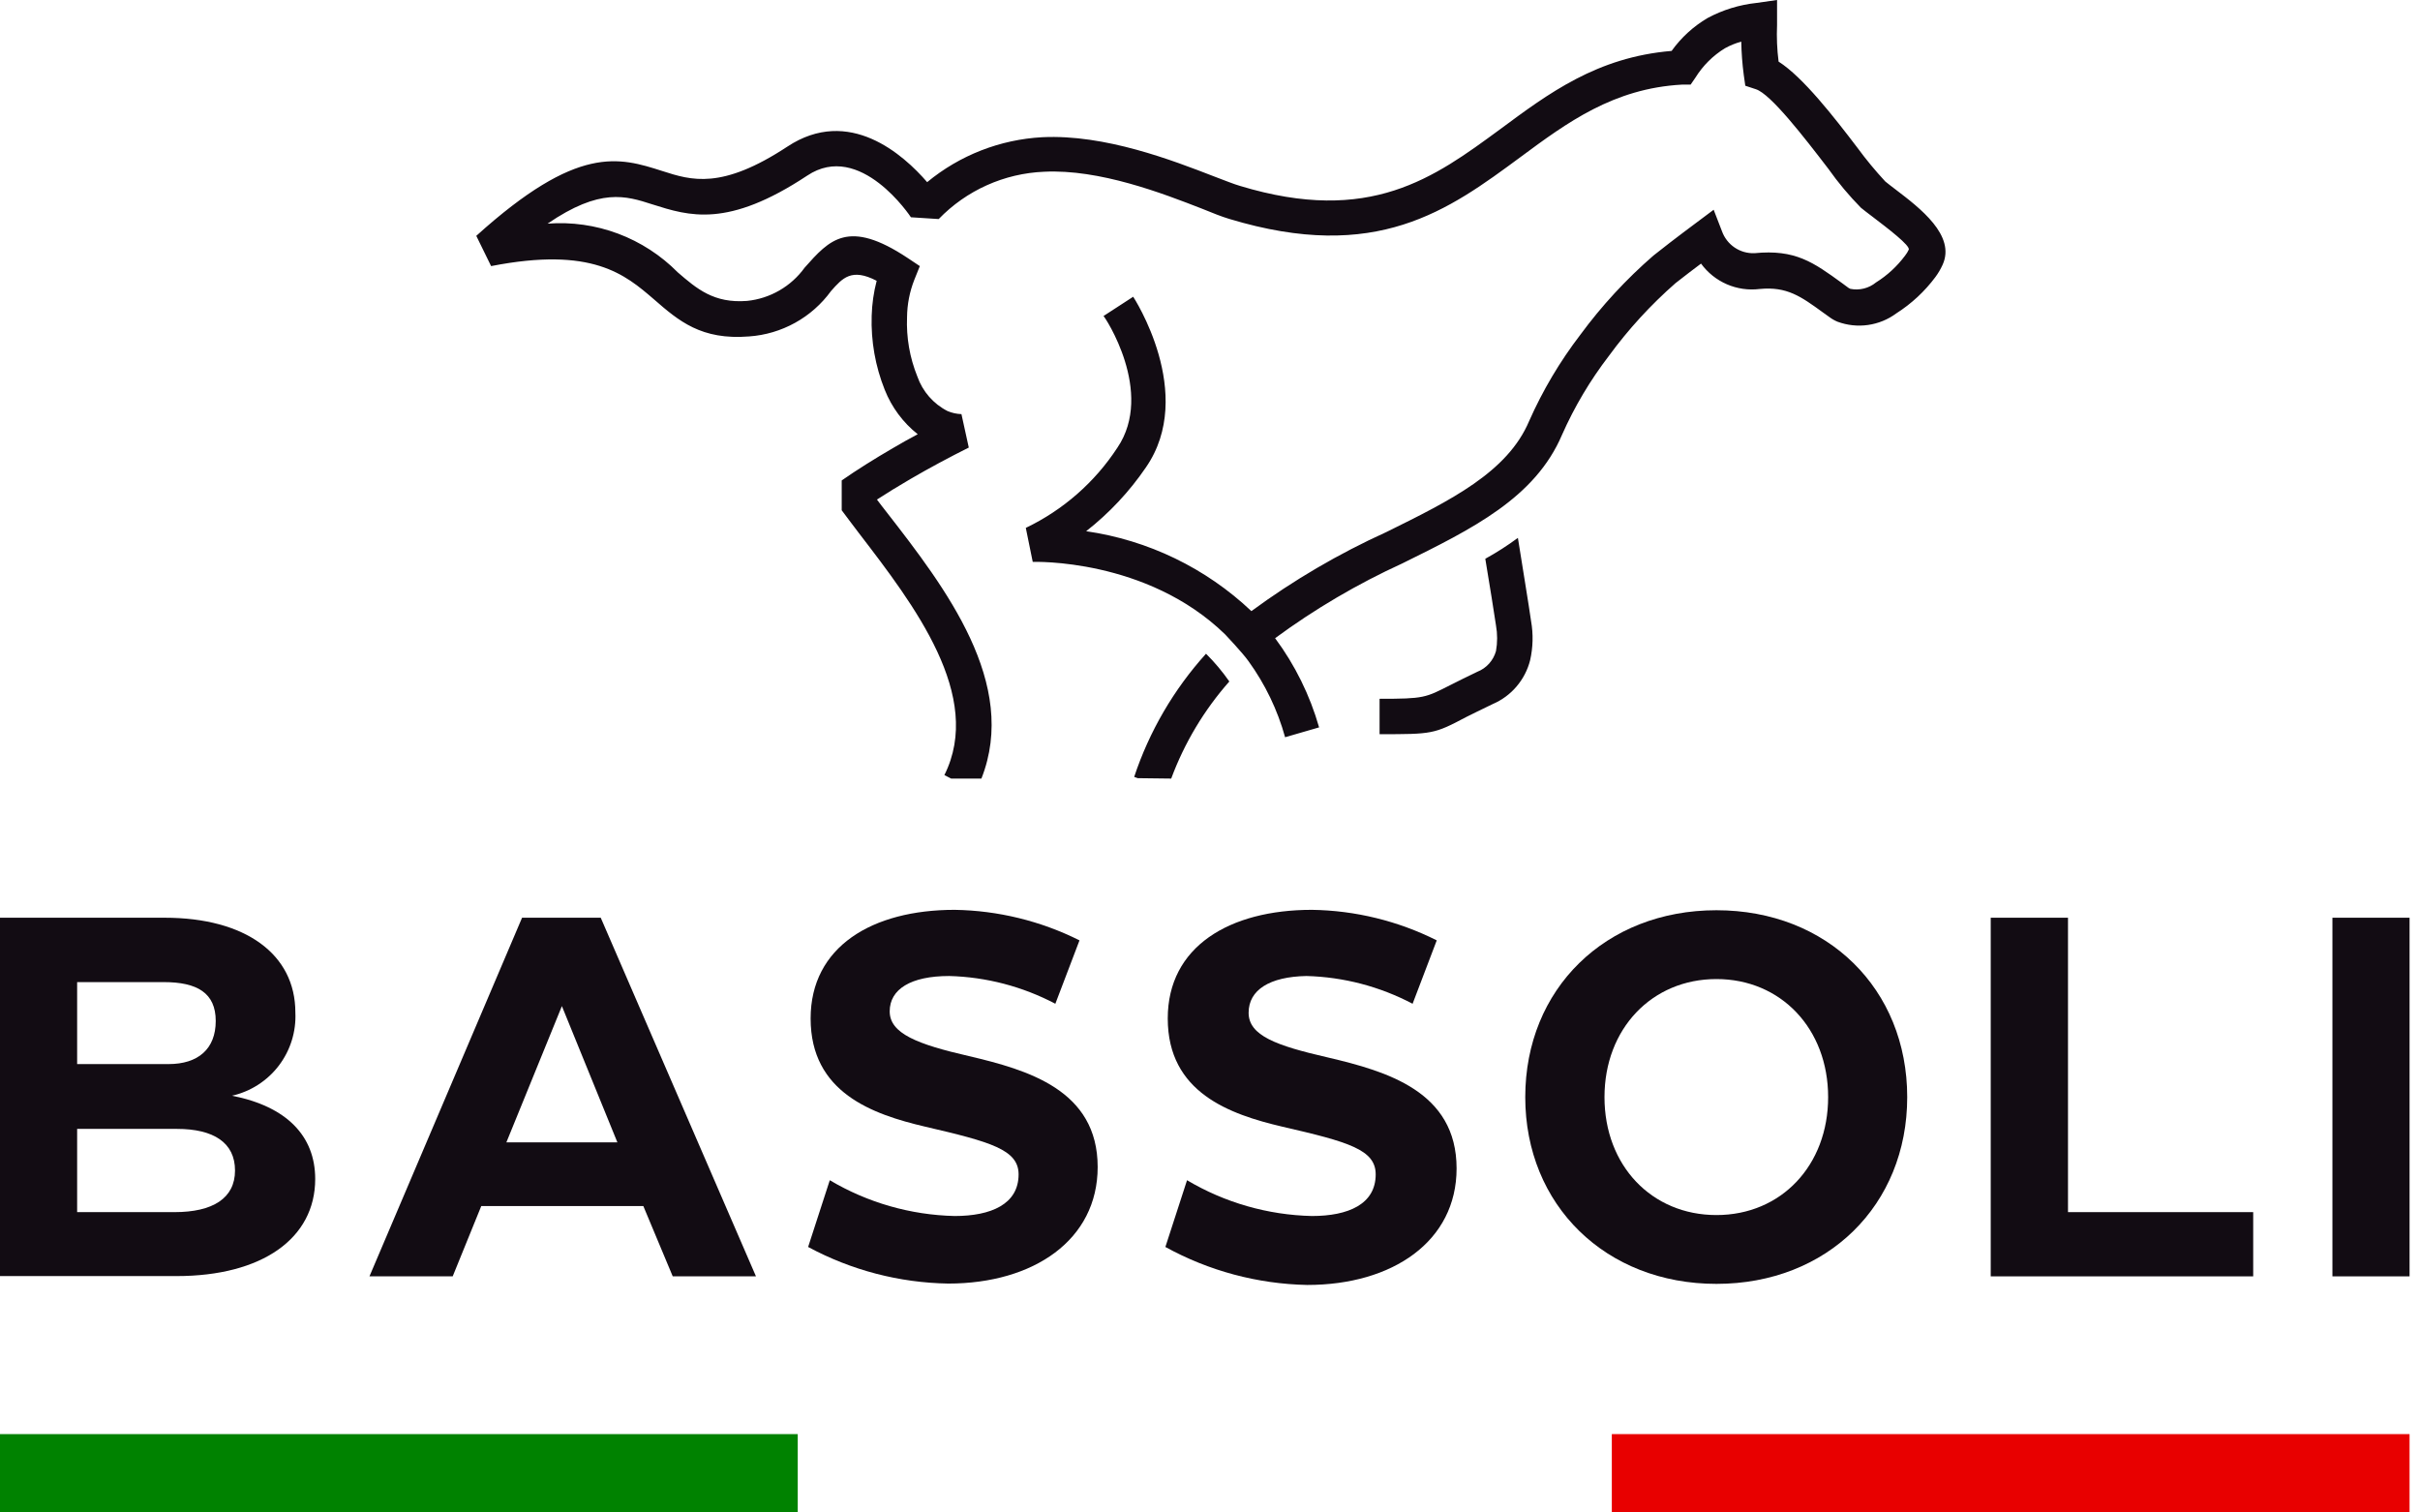
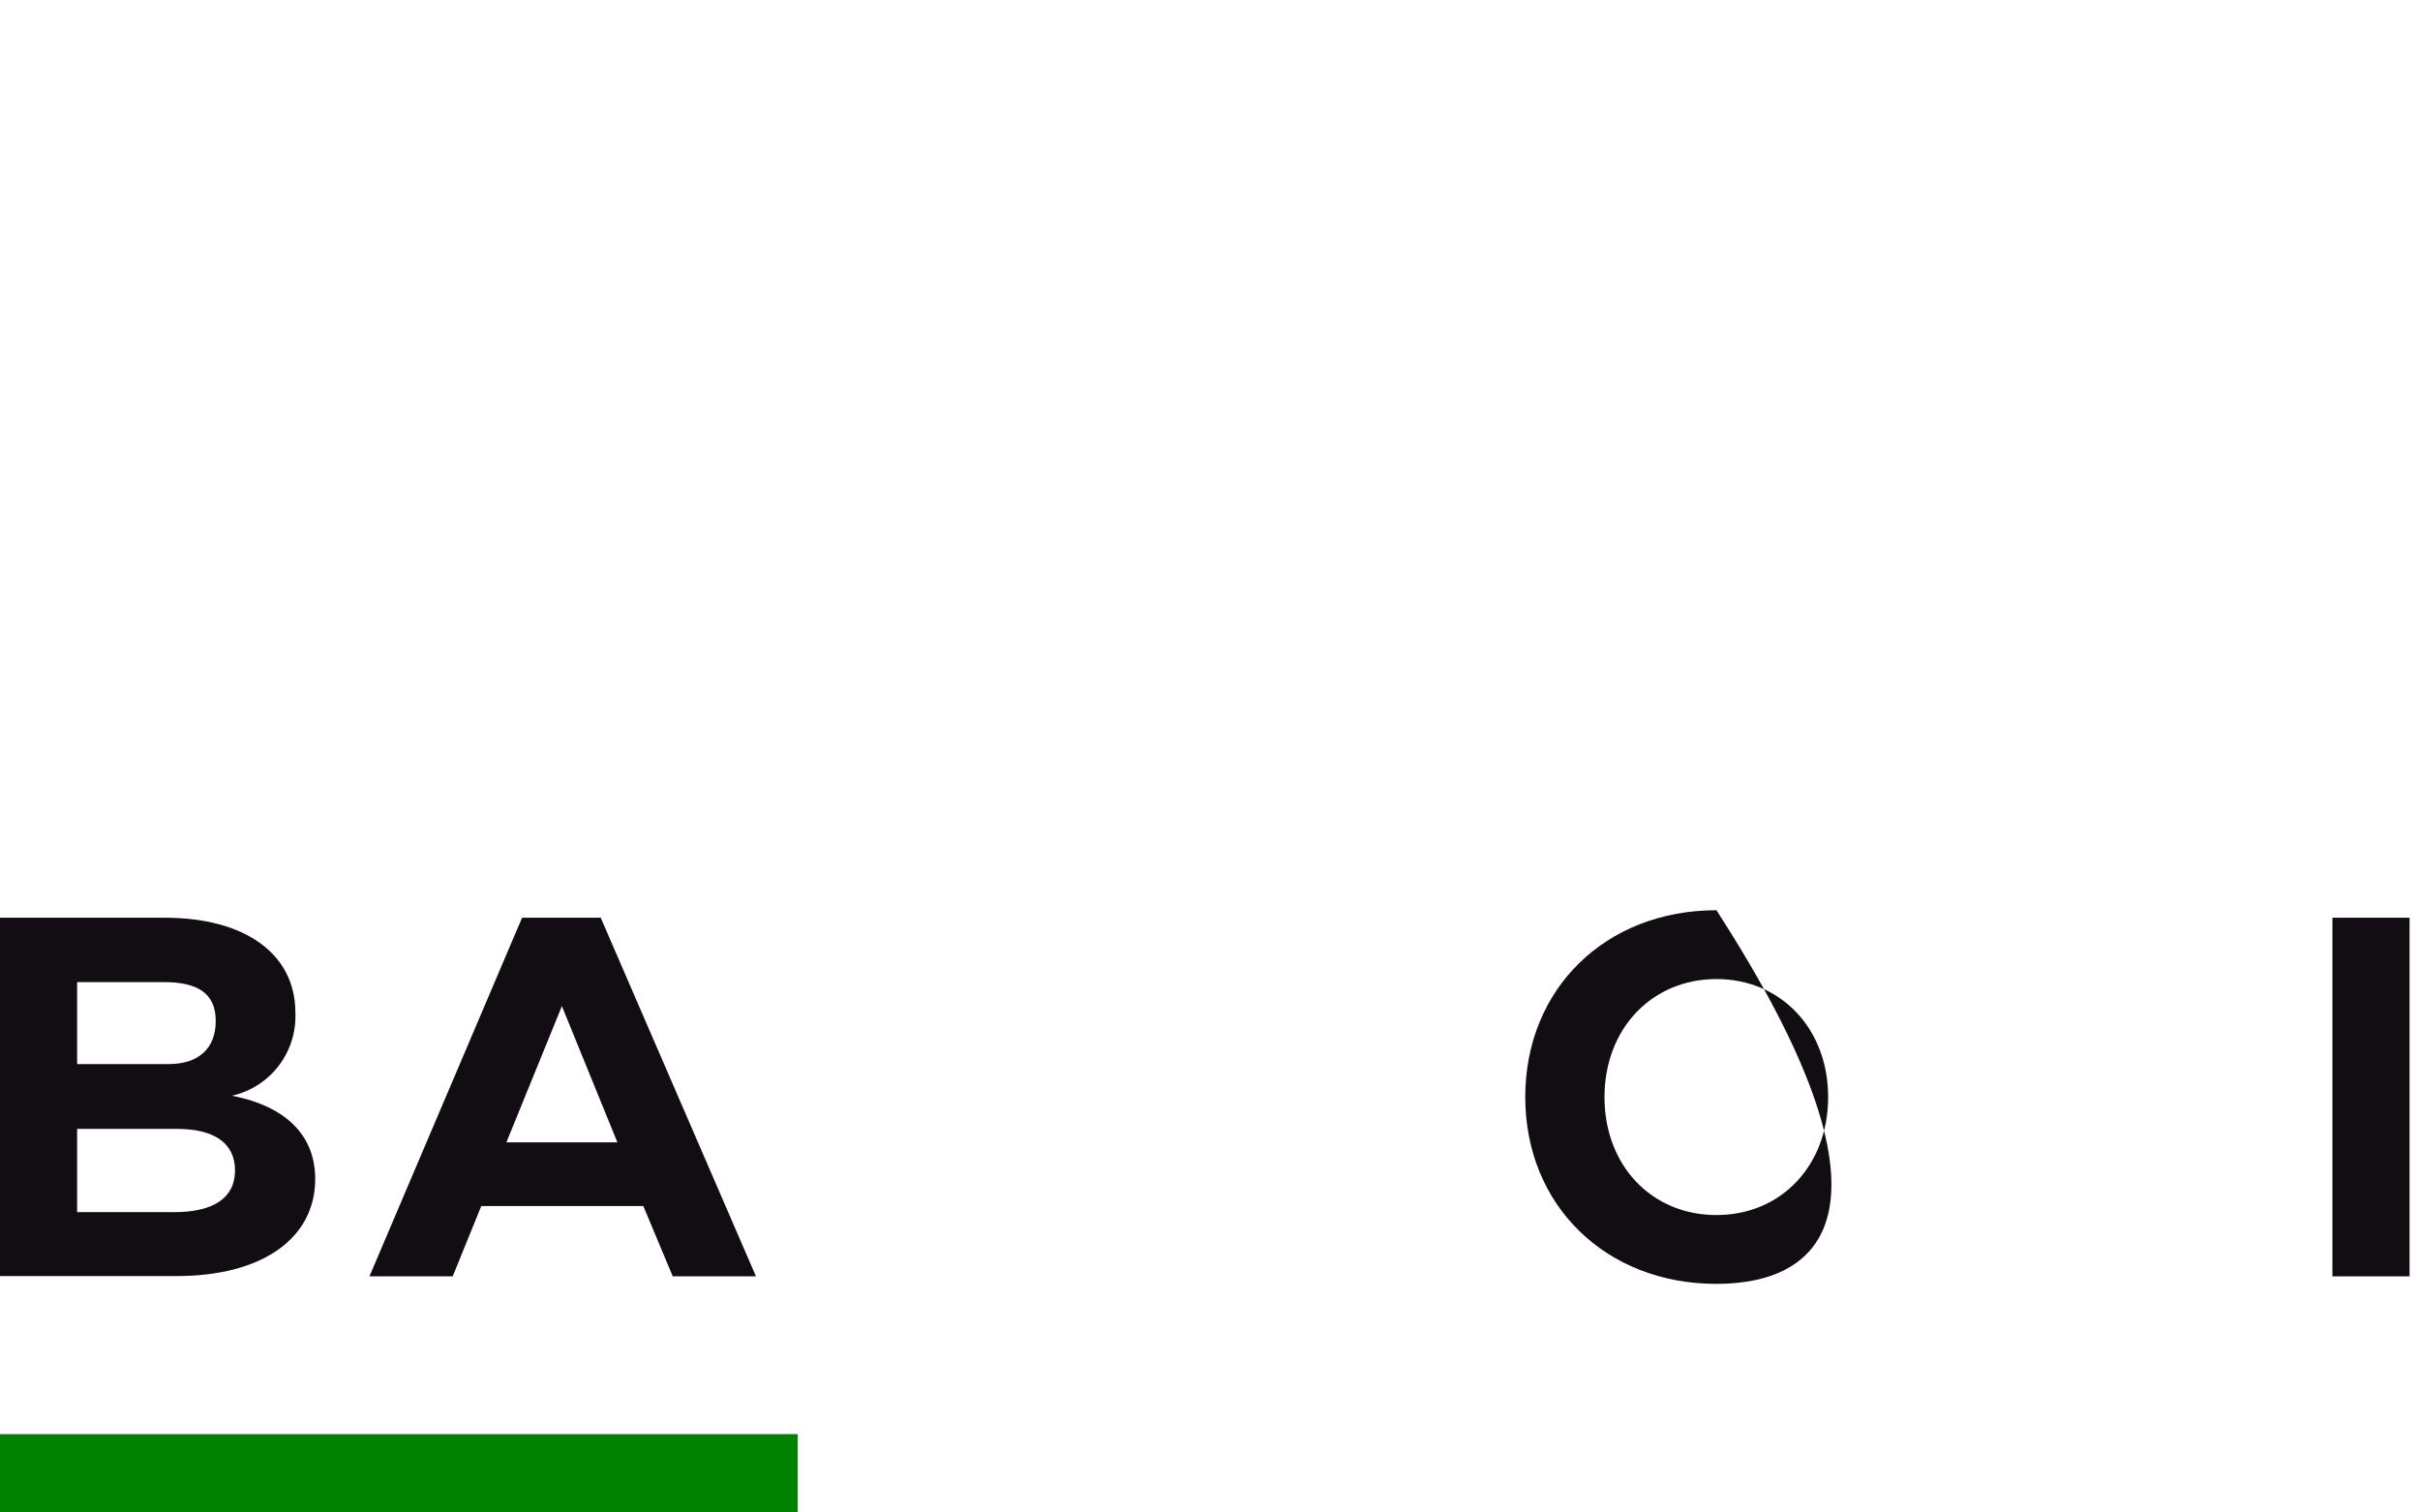
<svg xmlns="http://www.w3.org/2000/svg" width="96" height="60" viewBox="0 0 96 60" fill="none">
  <path d="M0 36.406H6.533C9.73 36.406 11.717 37.848 11.717 40.165C11.753 40.923 11.52 41.67 11.06 42.274C10.6 42.877 9.942 43.3 9.202 43.467C11.37 43.891 12.504 45.063 12.504 46.77C12.504 49.13 10.396 50.622 7.001 50.622H0V36.406ZM6.687 42.212C7.859 42.212 8.558 41.613 8.558 40.501C8.558 39.389 7.821 38.96 6.494 38.96H3.06V42.212H6.687ZM6.923 48.085C8.442 48.085 9.323 47.535 9.323 46.434C9.323 45.333 8.481 44.783 7.017 44.783H3.06V48.085H6.923Z" fill="#120C13" />
  <path d="M20.71 36.406H23.831L29.989 50.633H26.687L25.52 47.843H19.092L17.958 50.633H14.656L20.71 36.406ZM24.491 45.316L22.29 39.912L20.088 45.316H24.491Z" fill="#120C13" />
-   <path d="M32.058 49.467L32.917 46.819C34.419 47.71 36.124 48.199 37.87 48.239C39.312 48.239 40.407 47.771 40.407 46.588C40.407 45.608 39.306 45.3 36.703 44.695C34.612 44.205 32.157 43.346 32.157 40.402C32.157 37.557 34.595 36.093 37.87 36.093C39.591 36.12 41.284 36.534 42.823 37.304L41.865 39.819C40.565 39.134 39.124 38.757 37.655 38.718C36.131 38.718 35.294 39.241 35.294 40.121C35.294 41.002 36.395 41.426 38.431 41.894C40.776 42.444 43.544 43.242 43.544 46.296C43.544 49.186 41.007 50.919 37.617 50.919C35.674 50.887 33.768 50.389 32.058 49.467Z" fill="#120C13" />
-   <path d="M46.23 49.467L47.089 46.819C48.59 47.71 50.296 48.199 52.042 48.239C53.484 48.239 54.573 47.771 54.573 46.588C54.573 45.608 53.5 45.3 50.87 44.695C48.784 44.205 46.324 43.346 46.324 40.402C46.324 37.557 48.762 36.093 52.042 36.093C53.763 36.118 55.456 36.532 56.995 37.304L56.037 39.819C54.737 39.134 53.296 38.757 51.827 38.718C50.369 38.745 49.532 39.268 49.532 40.176C49.532 41.084 50.633 41.481 52.675 41.949C55.014 42.499 57.782 43.297 57.782 46.351C57.782 49.241 55.25 50.974 51.855 50.974C49.885 50.934 47.955 50.417 46.23 49.467Z" fill="#120C13" />
-   <path d="M60.506 43.523C60.506 39.23 63.687 36.109 68.09 36.109C72.493 36.109 75.658 39.23 75.658 43.523C75.658 47.816 72.482 50.931 68.09 50.931C63.698 50.931 60.506 47.81 60.506 43.523ZM72.521 43.523C72.521 40.809 70.649 38.839 68.09 38.839C65.531 38.839 63.649 40.809 63.649 43.523C63.649 46.236 65.52 48.201 68.09 48.201C70.66 48.201 72.521 46.23 72.521 43.523Z" fill="#120C13" />
-   <path d="M78.971 36.406H82.036V48.085H89.383V50.633H78.971V36.406Z" fill="#120C13" />
+   <path d="M60.506 43.523C60.506 39.23 63.687 36.109 68.09 36.109C75.658 47.816 72.482 50.931 68.09 50.931C63.698 50.931 60.506 47.81 60.506 43.523ZM72.521 43.523C72.521 40.809 70.649 38.839 68.09 38.839C65.531 38.839 63.649 40.809 63.649 43.523C63.649 46.236 65.52 48.201 68.09 48.201C70.66 48.201 72.521 46.23 72.521 43.523Z" fill="#120C13" />
  <path d="M92.526 36.406H95.586V50.633H92.526V36.406Z" fill="#120C13" />
  <path d="M31.646 56.891H0V60H31.646V56.891Z" fill="#008200" />
-   <path d="M95.586 56.891H63.94V60H95.586V56.891Z" fill="#E80000" />
-   <path fill-rule="evenodd" clip-rule="evenodd" d="M58.921 22.168C59.081 23.126 59.29 24.425 59.345 24.81C59.405 25.147 59.405 25.492 59.345 25.828C59.293 26.012 59.2 26.182 59.072 26.325C58.944 26.467 58.785 26.578 58.607 26.648C58.211 26.835 57.842 27.023 57.545 27.171C56.538 27.683 56.494 27.721 54.727 27.721V29.125C56.824 29.125 56.879 29.125 58.178 28.437C58.426 28.316 58.728 28.162 59.213 27.931C59.578 27.775 59.902 27.537 60.159 27.235C60.417 26.933 60.602 26.576 60.699 26.192C60.815 25.682 60.828 25.154 60.737 24.64C60.666 24.122 60.358 22.251 60.214 21.337C59.804 21.641 59.374 21.916 58.927 22.163L58.921 22.168ZM46.461 30.886C46.986 29.471 47.768 28.165 48.767 27.034C48.492 26.64 48.183 26.271 47.842 25.933C46.564 27.347 45.593 29.011 44.992 30.82L45.135 30.87L46.461 30.886ZM38.932 30.886H37.732L37.463 30.748C39.031 27.611 36.263 24.001 34.078 21.156C33.847 20.848 33.621 20.556 33.39 20.242V19.059C33.99 18.641 34.683 18.206 35.421 17.777C35.74 17.589 36.07 17.402 36.406 17.226C35.822 16.763 35.37 16.153 35.096 15.46C34.723 14.528 34.547 13.529 34.579 12.526C34.592 12.058 34.659 11.593 34.777 11.139C33.781 10.622 33.423 11.029 32.966 11.546C32.589 12.065 32.102 12.495 31.542 12.805C30.981 13.116 30.359 13.301 29.719 13.346C27.82 13.5 26.923 12.73 25.938 11.871C24.799 10.892 23.5 9.769 19.482 10.556L18.894 9.356C22.922 5.718 24.557 6.236 26.279 6.786C27.424 7.155 28.624 7.534 31.233 5.817C33.682 4.199 35.839 6.136 36.78 7.226C38.073 6.158 39.674 5.533 41.348 5.443C43.841 5.322 46.516 6.362 48.167 7.001C48.602 7.166 48.96 7.309 49.191 7.375C54.348 8.938 56.896 7.045 59.499 5.135C61.431 3.704 63.351 2.267 66.312 2.02C66.691 1.49 67.177 1.046 67.738 0.715C68.341 0.392 69 0.189 69.681 0.116L70.495 0V0.82V0.991C70.474 1.476 70.494 1.962 70.556 2.444C71.524 3.06 72.757 4.645 73.687 5.867C74.028 6.332 74.396 6.776 74.788 7.199C74.892 7.287 75.035 7.391 75.19 7.512C76.158 8.25 77.595 9.34 77.061 10.506C76.984 10.675 76.89 10.836 76.78 10.985C76.354 11.559 75.826 12.049 75.223 12.433C74.893 12.677 74.507 12.835 74.1 12.892C73.694 12.95 73.28 12.905 72.895 12.763C72.781 12.716 72.674 12.655 72.575 12.581L72.322 12.4C71.436 11.756 70.886 11.359 69.802 11.464C69.36 11.519 68.912 11.454 68.503 11.277C68.095 11.1 67.741 10.817 67.479 10.457C67.193 10.671 66.83 10.947 66.466 11.233C65.483 12.094 64.597 13.061 63.825 14.117C63.083 15.083 62.458 16.134 61.965 17.248C60.897 19.752 58.415 20.974 55.63 22.35C53.85 23.163 52.159 24.157 50.583 25.317C51.373 26.381 51.964 27.58 52.328 28.855L50.979 29.246C50.68 28.164 50.19 27.145 49.532 26.235C49.306 25.911 48.602 25.168 48.602 25.168C45.487 22.135 40.99 22.29 40.968 22.29L40.693 20.941C42.172 20.233 43.429 19.133 44.326 17.76C45.817 15.559 43.814 12.543 43.775 12.537L44.953 11.772C44.953 11.772 47.479 15.625 45.454 18.547C44.799 19.506 44.001 20.358 43.087 21.073C45.547 21.428 47.837 22.535 49.642 24.243C51.313 23.014 53.108 21.963 54.997 21.106C57.54 19.851 59.802 18.734 60.66 16.703C61.199 15.486 61.881 14.337 62.691 13.28C63.538 12.129 64.511 11.075 65.591 10.138C66.527 9.395 67.243 8.877 67.243 8.872L67.98 8.321L68.31 9.174C68.405 9.437 68.58 9.663 68.812 9.82C69.043 9.976 69.319 10.055 69.598 10.044C71.216 9.884 71.931 10.402 73.076 11.233L73.329 11.42L73.401 11.458C73.579 11.494 73.762 11.49 73.939 11.446C74.115 11.402 74.279 11.32 74.419 11.205C74.868 10.925 75.26 10.563 75.575 10.138C75.632 10.066 75.68 9.989 75.718 9.906C75.79 9.747 74.887 9.059 74.281 8.597C74.105 8.464 73.946 8.343 73.825 8.244C73.353 7.765 72.92 7.247 72.531 6.698C71.557 5.427 70.242 3.726 69.653 3.539L69.235 3.401L69.174 2.972C69.116 2.534 69.083 2.093 69.075 1.651C68.849 1.713 68.631 1.802 68.426 1.915C67.952 2.206 67.552 2.604 67.259 3.076L67.066 3.357H66.72C64.006 3.506 62.163 4.865 60.325 6.225C57.457 8.343 54.606 10.451 48.767 8.685C48.47 8.597 48.096 8.448 47.666 8.272C46.125 7.672 43.621 6.703 41.42 6.813C39.836 6.878 38.338 7.55 37.237 8.69L36.136 8.619C36.136 8.619 34.127 5.559 32.02 6.968C28.86 9.059 27.336 8.569 25.878 8.107C24.821 7.766 23.808 7.446 21.722 8.872C22.672 8.799 23.625 8.934 24.517 9.268C25.408 9.602 26.216 10.126 26.885 10.803C27.639 11.453 28.321 12.042 29.637 11.937C30.089 11.891 30.526 11.749 30.92 11.521C31.314 11.294 31.655 10.985 31.921 10.616C32.9 9.516 33.643 8.663 36.01 10.237L36.489 10.556L36.268 11.106C36.084 11.576 35.987 12.076 35.982 12.581C35.949 13.385 36.088 14.186 36.389 14.931C36.597 15.528 37.026 16.021 37.589 16.307C37.764 16.381 37.95 16.422 38.14 16.428L38.431 17.755C37.661 18.14 36.868 18.564 36.114 19.004C35.641 19.279 35.195 19.554 34.788 19.818C34.909 19.983 35.041 20.149 35.173 20.319C37.512 23.324 40.418 27.122 38.932 30.886Z" fill="#120C13" />
</svg>